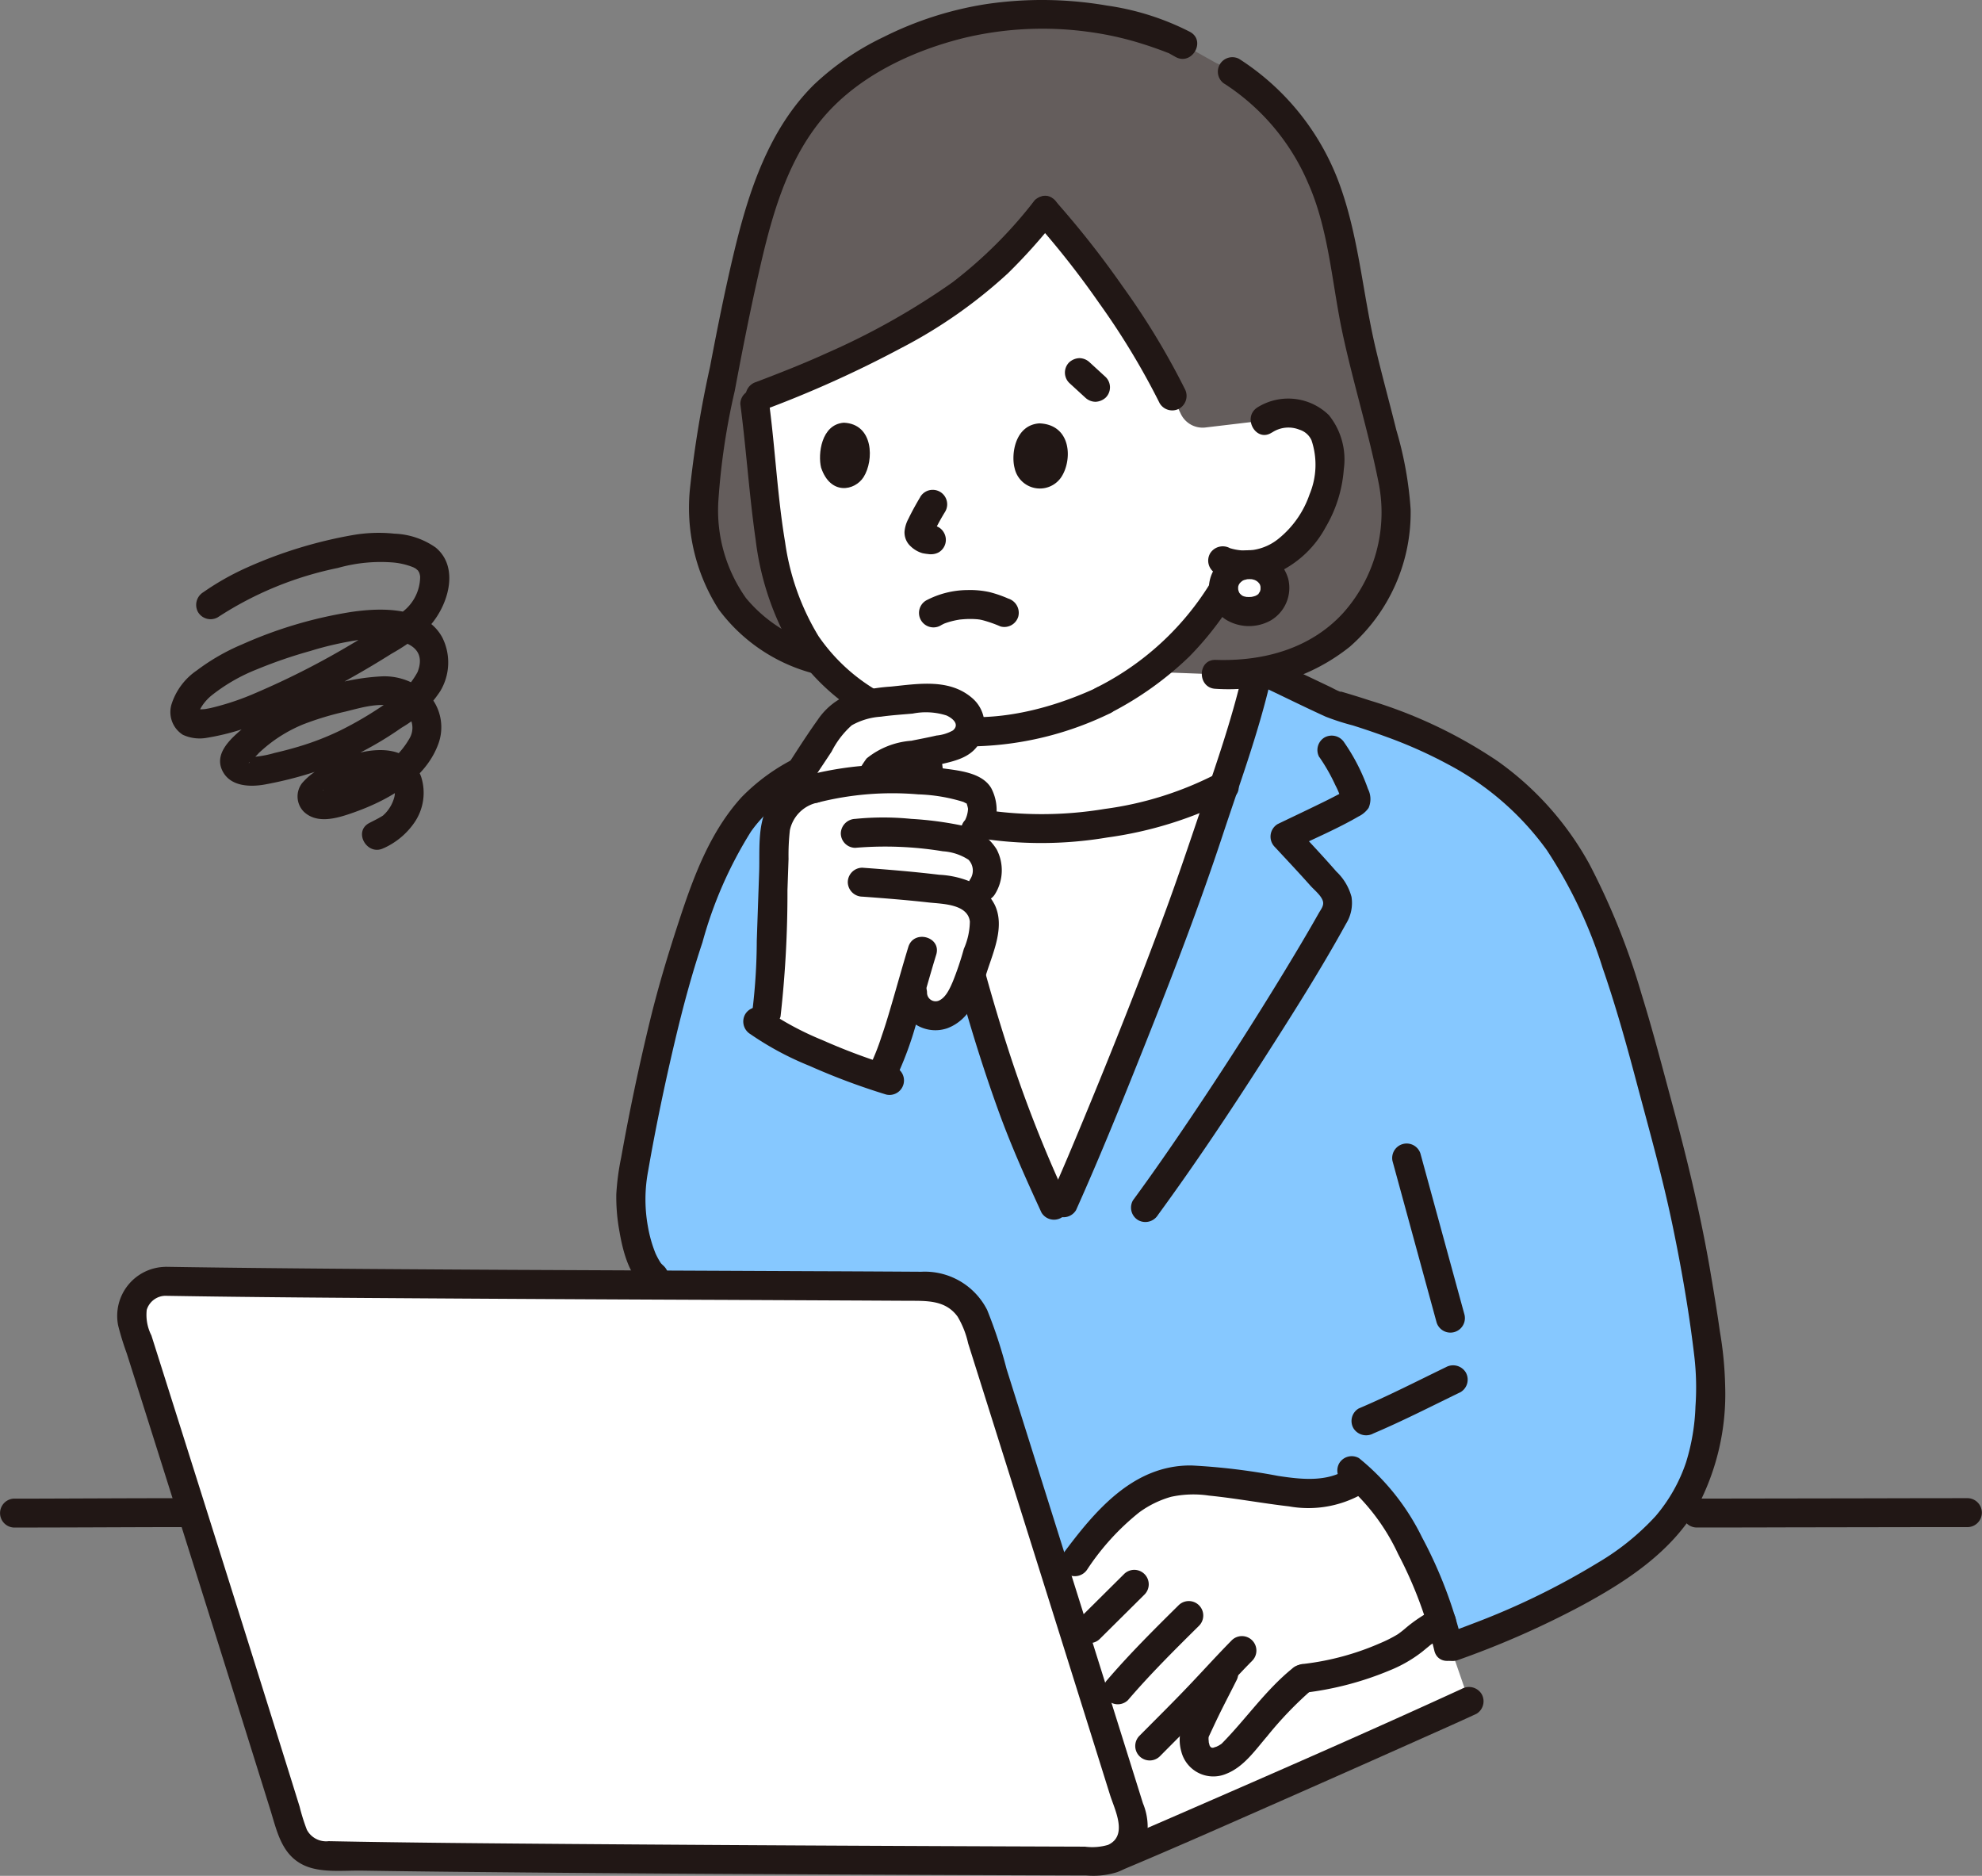
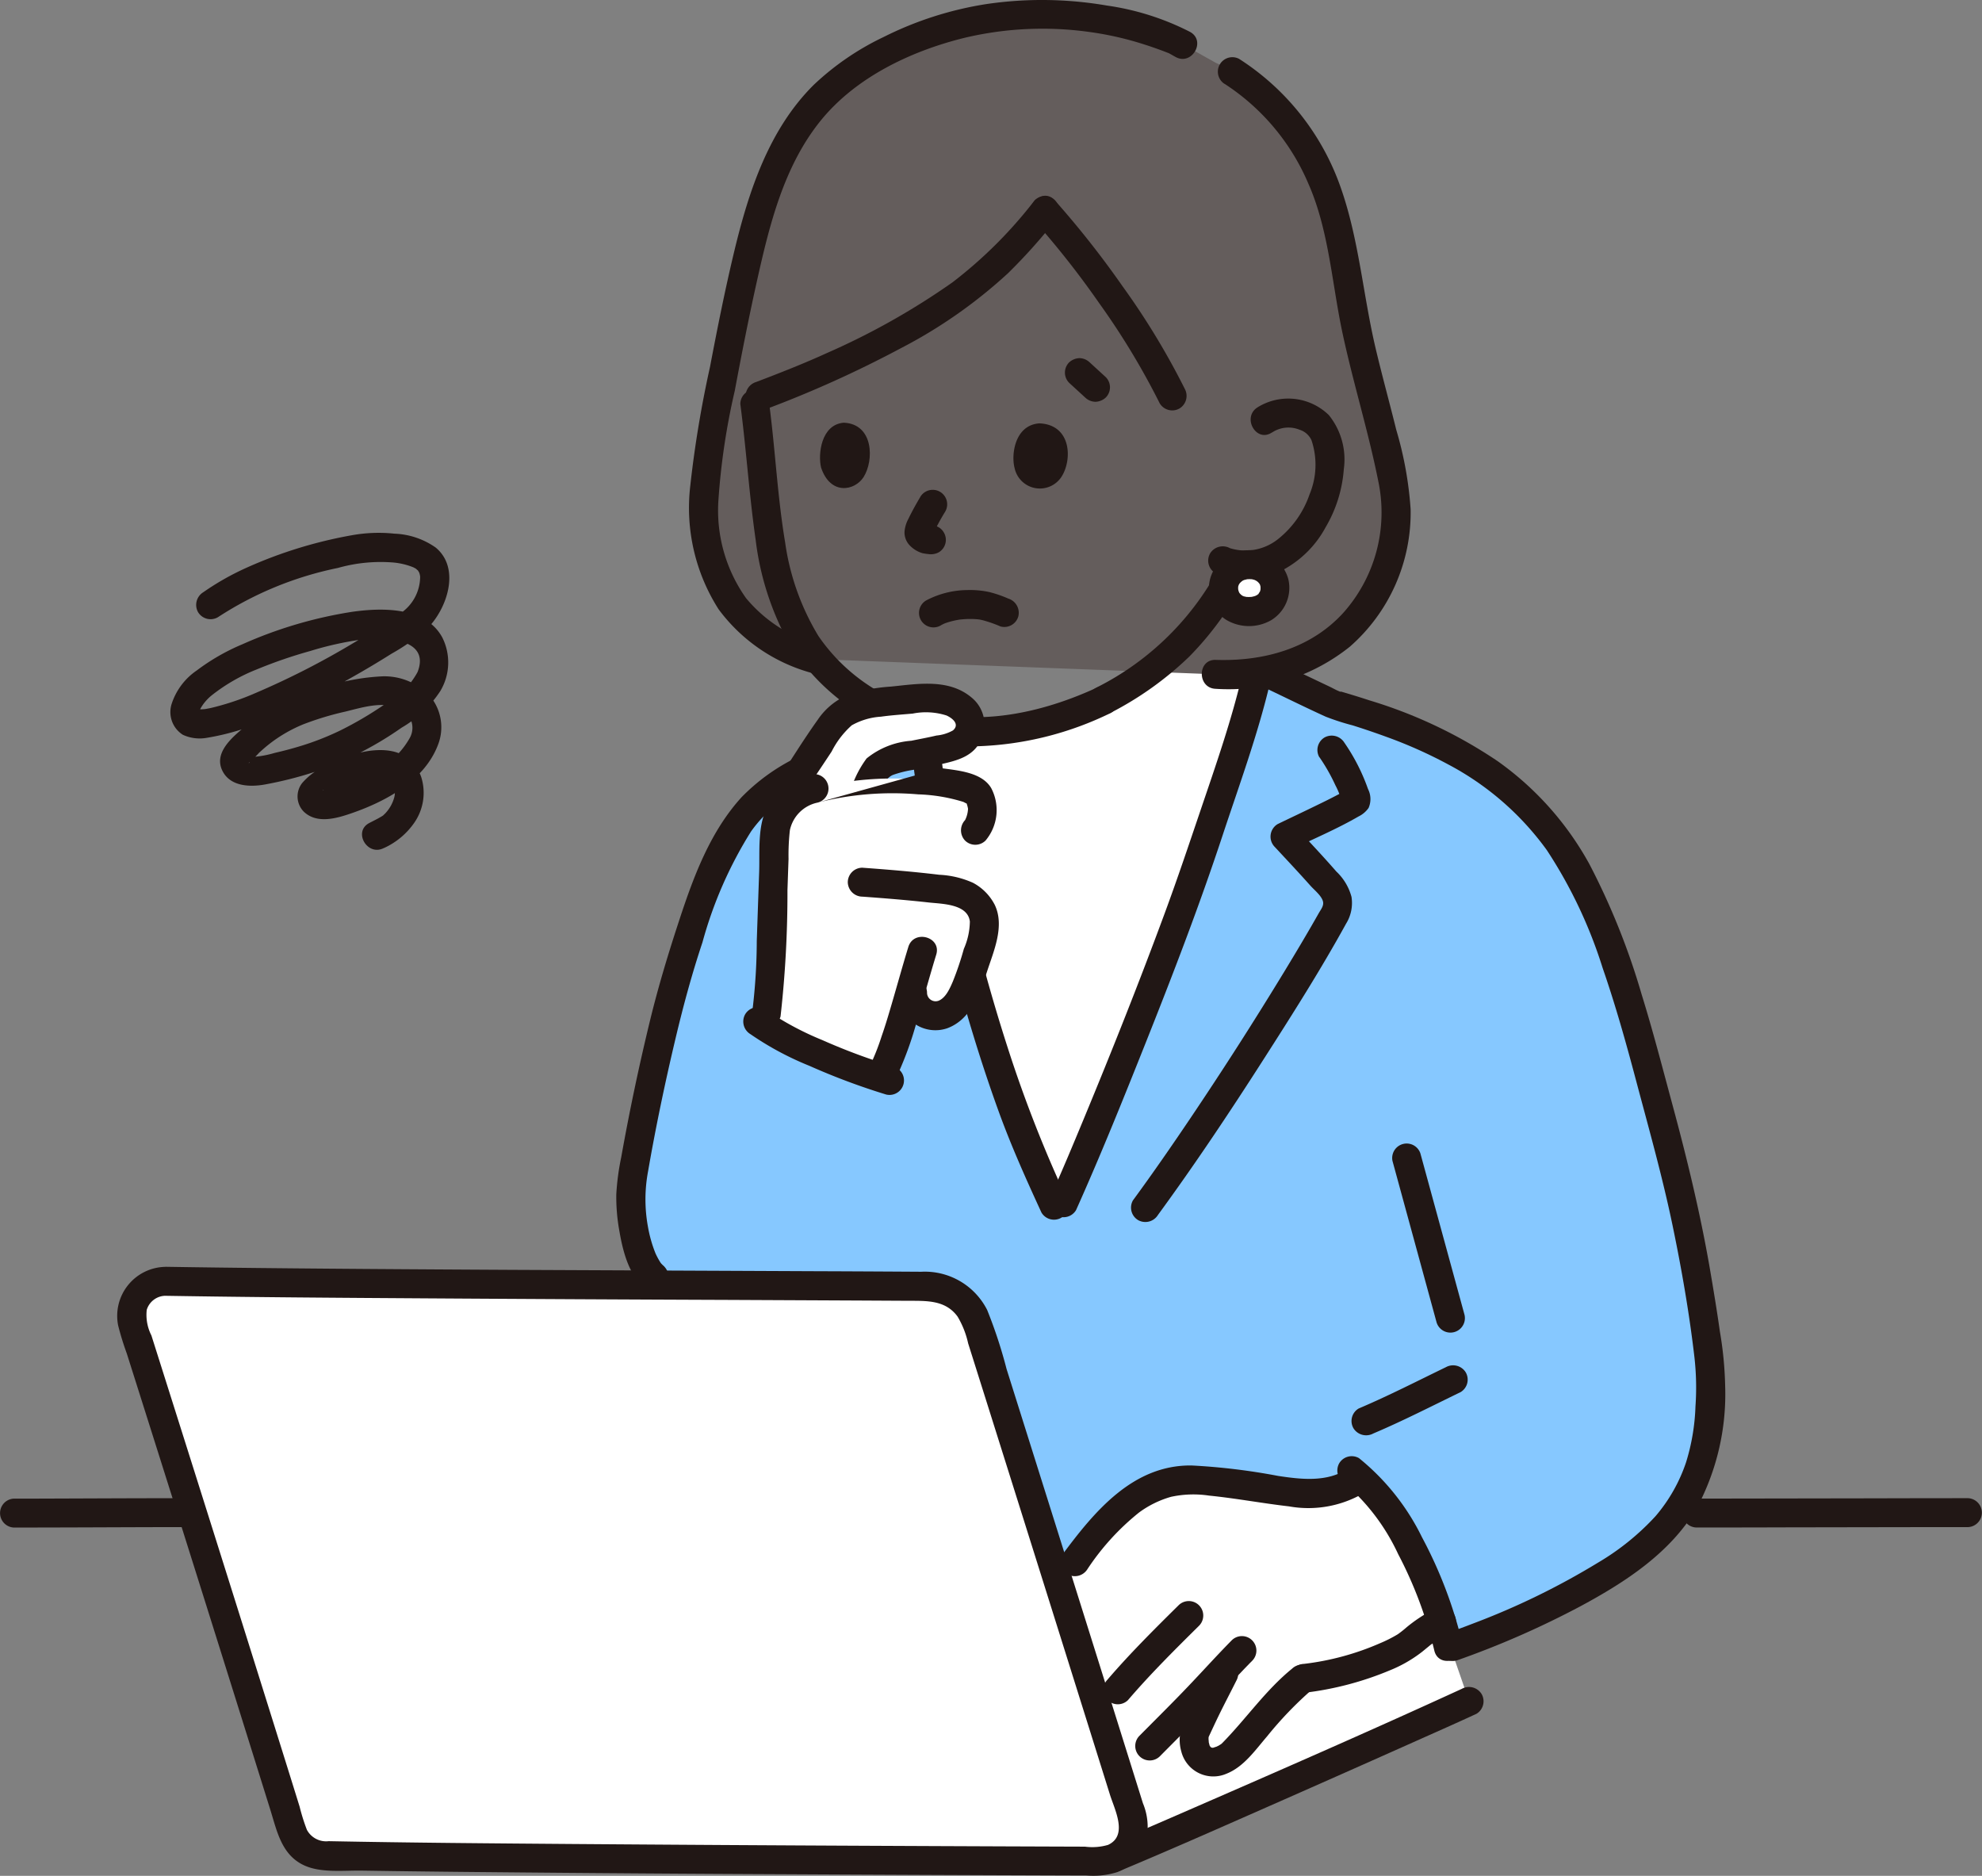
<svg xmlns="http://www.w3.org/2000/svg" width="147.942" height="140" viewBox="0 0 147.942 140">
  <rect x="0" y="0" width="147.942" height="140" fill="#808080" stroke="none" />
  <g id="_17038_color" data-name="17038_color" transform="translate(0)">
    <path id="パス_5942" data-name="パス 5942" d="M170.228,135.41c1.623-4.173,3.19-8.395,4.282-11.729a123.569,123.569,0,0,0,3.765-12.241,16.883,16.883,0,0,1-3.12.159l-4.965-.189a24.837,24.837,0,0,1-3.431,2.16,28.171,28.171,0,0,1-5.782,1.977,21.128,21.128,0,0,1-2.107.293,16.323,16.323,0,0,1-5.56-.4c.04.455.065.738.065.738,1.095,11.3,4.767,22.572,6.308,27.027a84.342,84.342,0,0,0,3.346,8.036l.747-.144C164.983,148.411,167.675,141.97,170.228,135.41Z" transform="translate(-84.384 -61.33)" fill="#fff" />
    <path id="パス_5943" data-name="パス 5943" d="M164.059,161.766a84.714,84.714,0,0,1-3.365-8.076,135.524,135.524,0,0,1-5.544-21.267,25.658,25.658,0,0,0,12.589.844,26.027,26.027,0,0,0,9.032-2.8c-.427,1.252-.852,2.475-1.25,3.693-2.808,8.574-8.757,23.02-10.733,27.418Z" transform="translate(-85.394 -71.817)" fill="#fff" />
    <path id="パス_5944" data-name="パス 5944" d="M280.356,250.85q3.4,0,6.8-.011l10.749-.018q1.363,0,2.726,0a1.081,1.081,0,0,0,0-2.16q-3.515,0-7.031.011l-10.686.017q-1.28,0-2.56,0A1.081,1.081,0,0,0,280.356,250.85Z" transform="translate(-153.734 -136.847)" fill="#211715" />
    <path id="パス_5945" data-name="パス 5945" d="M1.043,250.853c3.637,0,7.274-.021,10.911-.031.619,0,1.237,0,1.856,0a1.081,1.081,0,0,0,0-2.16c-3.7,0-7.4.021-11.1.032-.557,0-1.114,0-1.671,0a1.081,1.081,0,0,0,0,2.16Z" transform="translate(0 -136.847)" fill="#211715" />
    <path id="パス_5946" data-name="パス 5946" d="M44.212,111.988a5.53,5.53,0,0,0,2.269-1.89,3.913,3.913,0,0,0,.511-3.437c-1.125-3.086-5.06-1.946-7.216-.772a4.959,4.959,0,0,0-1.665,1.248,1.624,1.624,0,0,0,.11,2.121c.99.961,2.486.509,3.615.117,2.533-.879,5.378-2.415,6.4-5.052a3.614,3.614,0,0,0-.576-3.671,4.659,4.659,0,0,0-3.553-1.482,16.543,16.543,0,0,0-4.318.795,18.677,18.677,0,0,0-3.153,1.125,13.006,13.006,0,0,0-2.777,1.82c-.945.791-2.41,1.977-1.672,3.362.6,1.135,2.07,1.17,3.17.965a28.331,28.331,0,0,0,3.6-.905A25.807,25.807,0,0,0,45.539,103a8.606,8.606,0,0,0,2.876-2.716,4.151,4.151,0,0,0,.156-4.018c-1.25-2.3-4.5-2.227-6.719-1.912a32.266,32.266,0,0,0-8.2,2.423,15.729,15.729,0,0,0-3.4,1.95,4.828,4.828,0,0,0-1.869,2.465,2.006,2.006,0,0,0,.824,2.34,3,3,0,0,0,1.759.232,18.129,18.129,0,0,0,5.024-1.593,61.577,61.577,0,0,0,5.885-2.953q1.473-.83,2.9-1.731a16.029,16.029,0,0,0,2.636-1.845c1.492-1.442,2.57-4.514.667-6.085a5.724,5.724,0,0,0-3.083-1.035,11.285,11.285,0,0,0-3.167.117,33.365,33.365,0,0,0-7.921,2.45,19.92,19.92,0,0,0-3.18,1.808,1.109,1.109,0,0,0-.387,1.478,1.09,1.09,0,0,0,1.478.387,25.808,25.808,0,0,1,8.966-3.682,11.738,11.738,0,0,1,4.138-.405,5.268,5.268,0,0,1,1.476.353,2.083,2.083,0,0,1,.287.164c-.175-.123.15.156.06.049-.068-.082.1.166.105.19a1.257,1.257,0,0,1,.07.308,3.308,3.308,0,0,1-1.636,2.832c-1.09.745-2.212,1.445-3.35,2.115a59.876,59.876,0,0,1-7.291,3.725,19.519,19.519,0,0,1-3.324,1.116c-.118.026-.236.048-.355.07l-.126.02c-.158.027.265-.02.005,0-.18.013-.352.021-.531.019-.273,0,.016.015.018.01a.778.778,0,0,1-.2-.052c.085.071.218.117.067.018.064.042.176.173.045.013l.278.477c-.007-.02-.131-.344-.056-.116-.01-.029.01-.351-.02-.118a.807.807,0,0,1,.113-.352,3.487,3.487,0,0,1,.874-.982,13.273,13.273,0,0,1,3.316-1.89,34.855,34.855,0,0,1,3.983-1.368,24.223,24.223,0,0,1,3.755-.842c1.562-.2,5.26-.19,4.241,2.42a6.023,6.023,0,0,1-2.569,2.486,27,27,0,0,1-3.188,1.865,20.573,20.573,0,0,1-3.136,1.215c-.585.175-1.17.328-1.765.464a7.819,7.819,0,0,1-1.693.307A1.9,1.9,0,0,1,34,105.13l-.05-.028a.348.348,0,0,1,.187.239c.13.431-.156.327.122.149a5.568,5.568,0,0,0,.637-.614c.242-.221.489-.439.747-.641A10.725,10.725,0,0,1,38.2,102.75a22.419,22.419,0,0,1,3.15-.951c1.229-.3,2.71-.777,3.944-.259a1.553,1.553,0,0,1,.839,2.25A6,6,0,0,1,43.6,106.2a13.007,13.007,0,0,1-2.151,1.023q-.557.2-1.129.36a2.524,2.524,0,0,1-.412.1c.1-.009-.327.036-.225-.021.018-.01.05.09.066.066q-.15.984.135.643.158-.113.32-.22a9.652,9.652,0,0,1,1.007-.58,8.411,8.411,0,0,1,2.127-.7c.487-.093,1.18-.175,1.506.256a1.449,1.449,0,0,1,.147,1.067,2.818,2.818,0,0,1-.682,1.212c-.016.018-.259.237-.072.09a2.374,2.374,0,0,1-.251.163c-.28.167-.576.308-.865.459-1.231.646-.141,2.511,1.09,1.865Z" transform="translate(-15.559 -48.693)" fill="#211715" />
    <path id="パス_5947" data-name="パス 5947" d="M126.655,116.014c1.095,11.3,4.767,22.572,6.308,27.027a84.341,84.341,0,0,0,3.346,8.036l.747-.144c1.976-4.4,7.925-18.844,10.733-27.418a120.981,120.981,0,0,0,3.8-12.407l1.236.588,4.433,2.107c7.063,2.062,12.925,4.666,16.941,10.463,3.645,5.261,5.949,14.644,6.98,18.46,1.063,3.932,2.17,7.916,2.951,12.469.428,2.365,1.225,7.172,1.276,8.951a25.818,25.818,0,0,1-.606,5.9,13.344,13.344,0,0,1-4.64,6.9c-4.026,3.232-10.508,5.927-14.037,7.174H134.173l-27.709-27.665c-1.2-.935-2.046-4.818-1.631-7.313a137.911,137.911,0,0,1,3.973-17.26c.968-2.743,2.077-7.2,4.905-10.393,1.851-2.088,5.609-3.844,9.01-4.982l3.865-1.293c.042.49.069.8.069.8Z" transform="translate(-57.719 -61.223)" fill="#86c8ff" />
    <path id="パス_5948" data-name="パス 5948" d="M105.906,160.941a2.519,2.519,0,0,1-.225-.214c-.08-.085,0,.011.014.027a2.017,2.017,0,0,1-.12-.176,5.532,5.532,0,0,1-.328-.618,9.843,9.843,0,0,1-.566-2,11.3,11.3,0,0,1,.008-4.1c.571-3.3,1.26-6.587,2.033-9.849.581-2.451,1.231-4.87,2.03-7.259a30.816,30.816,0,0,1,3.624-8.273c2.137-3.023,5.92-4.538,9.31-5.681,1.311-.442.748-2.529-.574-2.083a36.278,36.278,0,0,0-5.344,2.244,14.794,14.794,0,0,0-4.1,2.962c-2.315,2.547-3.549,5.836-4.608,9.054-.824,2.5-1.586,5-2.21,7.563q-1.238,5.085-2.16,10.245a18.538,18.538,0,0,0-.369,2.773,14.2,14.2,0,0,0,.231,2.745c.239,1.392.675,3.221,1.82,4.17a1.111,1.111,0,0,0,1.527,0,1.088,1.088,0,0,0,0-1.527Z" transform="translate(-56.319 -66.419)" fill="#211715" />
    <path id="パス_5949" data-name="パス 5949" d="M199.077,270.307l-21.366-.971c1.74,5.544,3.388,10.8,4.525,14.437a2.537,2.537,0,0,1-1.254,3.011l-.255.132.364-.152c5.438-2.269,23.045-10.092,26.384-11.626l-2.055-5.945A14.586,14.586,0,0,1,199.077,270.307Z" transform="translate(-97.817 -148.163)" fill="#fff" />
    <path id="パス_5950" data-name="パス 5950" d="M193.887,260.29c-1.869,1.5-3.281,3.541-5.217,5.558-.278.289-1.417,1.049-2.3.372a1.99,1.99,0,0,1-.45-2.022c1.138-2.487,1.6-3.24,2.449-4.982-1.03,1.086-1.834,2-3.054,3.229l-1.243,1.257-1.562,1.579s-1.1,1.179-2.3,2.459c-1.273-4.067-2.909-9.28-4.56-14.539a41.2,41.2,0,0,1,4.633-5.589,8.244,8.244,0,0,1,4.606-2.166,11.315,11.315,0,0,1,2.137.072q2.028.207,4.042.528c2.44.389,5.175.846,7.127-.806,2.529,2.238,4.825,6.657,6.093,10.779a10.035,10.035,0,0,0-1.311.765c-.282.193-1.19,1-1.491,1.161a20.71,20.71,0,0,1-7.448,2.3" transform="translate(-96.684 -134.991)" fill="#fff" />
    <path id="パス_5951" data-name="パス 5951" d="M225.983,231.706c2.217-.941,4.348-2.036,6.513-3.085a1.086,1.086,0,0,0,.387-1.478,1.108,1.108,0,0,0-1.477-.387c-2.166,1.049-4.3,2.145-6.514,3.085a1.083,1.083,0,0,0-.387,1.478A1.116,1.116,0,0,0,225.983,231.706Z" transform="translate(-123.477 -124.72)" fill="#211715" />
    <path id="パス_5952" data-name="パス 5952" d="M231.1,191.07l3.293,12.055a1.081,1.081,0,0,0,2.083-.574L233.181,190.5A1.081,1.081,0,0,0,231.1,191.07Z" transform="translate(-127.161 -104.425)" fill="#211715" />
    <path id="パス_5953" data-name="パス 5953" d="M197.463,243.524c-1.535.98-3.439.761-5.155.5a47.6,47.6,0,0,0-6.443-.778c-4.387-.061-7.267,3.437-9.651,6.646a1.087,1.087,0,0,0,.387,1.478,1.106,1.106,0,0,0,1.477-.387,18.407,18.407,0,0,1,3.85-4.225,7.451,7.451,0,0,1,2.39-1.173,7.862,7.862,0,0,1,2.829-.092c2,.2,3.98.575,5.979.805a8.181,8.181,0,0,0,5.426-.907C199.723,244.643,198.639,242.773,197.463,243.524Z" transform="translate(-96.909 -133.872)" fill="#211715" />
-     <path id="パス_5954" data-name="パス 5954" d="M182.125,260.953l-3.3,3.275a1.08,1.08,0,1,0,1.527,1.527l3.3-3.275a1.08,1.08,0,1,0-1.527-1.527Z" transform="translate(-98.24 -143.457)" fill="#211715" />
    <path id="パス_5955" data-name="パス 5955" d="M184.973,273.178c1.665-1.946,3.491-3.757,5.31-5.557a1.08,1.08,0,0,0-1.527-1.528c-1.822,1.8-3.645,3.611-5.313,5.557a1.081,1.081,0,0,0,1.53,1.527Z" transform="translate(-100.785 -146.284)" fill="#211715" />
    <path id="パス_5956" data-name="パス 5956" d="M190.336,280.556c1.227-1.24,2.469-2.467,3.673-3.73,1.063-1.115,2.094-2.261,3.177-3.358a1.08,1.08,0,1,0-1.527-1.527c-1.083,1.1-2.115,2.243-3.177,3.358-1.2,1.263-2.446,2.49-3.673,3.73a1.08,1.08,0,1,0,1.527,1.527Z" transform="translate(-103.738 -149.5)" fill="#211715" />
    <path id="パス_5957" data-name="パス 5957" d="M215.187,273.177a23.607,23.607,0,0,0,6.411-1.683,9.961,9.961,0,0,0,2.4-1.383c.148-.12.295-.242.442-.362.072-.059.144-.119.217-.177.139-.111-.121.086-.017.014a11.462,11.462,0,0,1,1.346-.788,1.08,1.08,0,1,0-1.09-1.865,11.212,11.212,0,0,0-2.079,1.367,7.687,7.687,0,0,1-.643.508,9.97,9.97,0,0,1-1.319.667,19.983,19.983,0,0,1-5.671,1.542,1.115,1.115,0,0,0-1.08,1.08,1.086,1.086,0,0,0,1.08,1.08Z" transform="translate(-117.839 -146.838)" fill="#211715" />
    <path id="パス_5958" data-name="パス 5958" d="M222.526,243.755a15.584,15.584,0,0,1,4.015,5.3,30.831,30.831,0,0,1,2.7,7.2c.322,1.35,2.406.779,2.083-.575a33.1,33.1,0,0,0-3-7.876,17.452,17.452,0,0,0-4.706-5.911,1.087,1.087,0,0,0-1.478.387,1.106,1.106,0,0,0,.388,1.478Z" transform="translate(-122.179 -133.067)" fill="#211715" />
    <path id="パス_5959" data-name="パス 5959" d="M198.214,275.9c-.441.882-.9,1.755-1.333,2.64a18.371,18.371,0,0,0-.914,1.972,3.132,3.132,0,0,0-.015,1.755,2.466,2.466,0,0,0,3.375,1.669c1.3-.516,2.153-1.768,3.036-2.794a27.5,27.5,0,0,1,3.387-3.518,1.088,1.088,0,0,0,0-1.527,1.105,1.105,0,0,0-1.528,0c-1.991,1.62-3.442,3.76-5.234,5.576-.028.028-.182.147-.061.059s-.141.083-.171.1c-.05.028-.257.121-.1.06-.063.025-.32.1-.262.088a.262.262,0,0,1-.274-.049c.1.061-.06-.1.036.043a1.561,1.561,0,0,1-.1-.167c.05.1.02.069,0-.018s-.052-.192-.069-.292c.035.205.007-.077,0-.146,0-.045.009-.09,0-.135,0,.024-.054.18-.011.08.014-.033.014-.076.026-.111.054-.158-.049.1.034-.08.239-.509.474-1.019.72-1.524.424-.869.875-1.725,1.308-2.59a1.107,1.107,0,0,0-.387-1.478,1.091,1.091,0,0,0-1.477.387Z" transform="translate(-107.779 -151.558)" fill="#211715" />
    <path id="パス_5960" data-name="パス 5960" d="M184.2,293.761c3.524-1.471,7.017-3.015,10.512-4.554q6.053-2.663,12.091-5.361c1.35-.6,2.7-1.2,4.039-1.819a1.089,1.089,0,0,0,.387-1.478,1.106,1.106,0,0,0-1.478-.387c-7.043,3.234-14.152,6.333-21.258,9.426q-1.428.621-2.858,1.237l-1.2.512c-.09.038-.611.258-.342.145l-.471.2a1.116,1.116,0,0,0-.754,1.329,1.086,1.086,0,0,0,1.329.754Z" transform="translate(-100.638 -154.118)" fill="#211715" />
    <path id="パス_5961" data-name="パス 5961" d="M24.4,212.754c13.856.23,45.487.3,56.781.378a3.956,3.956,0,0,1,3.748,2.763c2.687,8.5,8.731,27.741,11.575,36.839a2.535,2.535,0,0,1-2.43,3.293c-12.241-.045-45.212-.162-57.89-.419a2.53,2.53,0,0,1-2.369-1.784c-2.5-8.084-8.92-28.456-11.877-37.763a2.538,2.538,0,0,1,2.462-3.306Z" transform="translate(-11.997 -117.123)" fill="#fff" />
    <path id="パス_5962" data-name="パス 5962" d="M23.09,212.512c6.472.107,12.944.149,19.417.19q11.341.073,22.682.116l9.541.045,3.726.02c1.381.008,2.8-.076,3.713,1.18a6.751,6.751,0,0,1,.789,2l.636,2.016q.759,2.406,1.516,4.812,1.761,5.592,3.517,11.184,1.731,5.511,3.459,11.022l1.456,4.648c.349,1.116,1.374,3.053-.146,3.748a4.213,4.213,0,0,1-1.723.13l-1.789-.006-4.127-.015q-4.934-.019-9.868-.042-11.224-.051-22.449-.135c-6.071-.047-12.143-.093-18.214-.211a1.625,1.625,0,0,1-1.628-.851,14.461,14.461,0,0,1-.54-1.72q-.65-2.094-1.305-4.185Q30.118,241.228,28.474,236q-3.229-10.269-6.481-20.531a3.378,3.378,0,0,1-.348-1.909,1.48,1.48,0,0,1,1.445-1.05,1.081,1.081,0,0,0,0-2.16,3.661,3.661,0,0,0-3.58,4.373,21.193,21.193,0,0,0,.641,2.079l.707,2.231q1.69,5.335,3.371,10.672,3.333,10.573,6.637,21.155c.5,1.6.833,3.359,2.5,4.146,1.263.595,2.943.386,4.316.405q4.621.072,9.243.112,11.416.111,22.833.16,10.112.053,20.223.087l1.823.006a5.95,5.95,0,0,0,2.286-.253,3.665,3.665,0,0,0,2.151-2.34,4.6,4.6,0,0,0-.238-2.8q-1.56-4.988-3.125-9.974-3.52-11.221-7.054-22.438a35.38,35.38,0,0,0-1.446-4.4,5.215,5.215,0,0,0-4.92-2.855q-4.036-.026-8.071-.041-11.206-.05-22.412-.1c-7.287-.04-14.574-.082-21.861-.171q-2.014-.025-4.029-.057A1.082,1.082,0,0,0,23.09,212.512Z" transform="translate(-10.692 -115.801)" fill="#211715" />
    <path id="パス_5963" data-name="パス 5963" d="M151.053,120.689a106.893,106.893,0,0,0,3.143,16.818c1.006,3.807,2.145,7.6,3.488,11.3.93,2.565,2.048,5.057,3.189,7.533a1.089,1.089,0,0,0,1.478.387,1.105,1.105,0,0,0,.387-1.478,97.433,97.433,0,0,1-4.365-11.151,135.22,135.22,0,0,1-3.674-13.854,91.682,91.682,0,0,1-1.485-9.553,1.11,1.11,0,0,0-1.08-1.08,1.088,1.088,0,0,0-1.08,1.08Z" transform="translate(-83.135 -65.842)" fill="#211715" />
    <path id="パス_5964" data-name="パス 5964" d="M223.884,184.575a66.893,66.893,0,0,0,9.31-4.079c3.341-1.8,6.711-3.99,8.664-7.341a18.031,18.031,0,0,0,2.1-9.1,27.189,27.189,0,0,0-.39-4.027c-.23-1.628-.5-3.251-.779-4.871-.708-4.05-1.672-8.028-2.745-12-.752-2.78-1.469-5.569-2.324-8.32a53.04,53.04,0,0,0-3.881-9.684,22.969,22.969,0,0,0-6.857-7.706,35.265,35.265,0,0,0-9.586-4.545q-.63-.207-1.264-.4l-.6-.18-.345-.1c.1.03.109.064.058.045-.281-.1-.554-.263-.823-.391l-2.925-1.392-.655-.311a1.11,1.11,0,0,0-1.478.387,1.089,1.089,0,0,0,.387,1.477c1.461.694,2.914,1.414,4.386,2.084a17.591,17.591,0,0,0,2.017.651q1.286.405,2.553.869a34.178,34.178,0,0,1,4.6,2.057,21.408,21.408,0,0,1,7.336,6.379,35.121,35.121,0,0,1,4.17,8.8c.963,2.779,1.755,5.611,2.509,8.452.955,3.591,1.965,7.168,2.72,10.809.668,3.222,1.239,6.5,1.62,9.766a20.135,20.135,0,0,1,.08,3.7,15.792,15.792,0,0,1-.7,4.163,12.1,12.1,0,0,1-2.277,4.021,18.71,18.71,0,0,1-4.275,3.459,55.375,55.375,0,0,1-9.342,4.555q-.909.352-1.829.679a1.107,1.107,0,0,0-.754,1.329,1.09,1.09,0,0,0,1.329.754Z" transform="translate(-115.188 -60.635)" fill="#211715" />
-     <path id="パス_5965" data-name="パス 5965" d="M160.051,132.942a29.66,29.66,0,0,0,10.255.068,29.02,29.02,0,0,0,9.271-2.9c1.232-.645.141-2.51-1.09-1.865a25.473,25.473,0,0,1-8.382,2.635,28.6,28.6,0,0,1-9.477-.016,1.108,1.108,0,0,0-1.329.754,1.09,1.09,0,0,0,.754,1.329Z" transform="translate(-87.658 -70.505)" fill="#211715" />
    <path id="パス_5966" data-name="パス 5966" d="M188.619,110.833c-.814,3.494-2,6.873-3.15,10.265-.862,2.542-1.715,5.083-2.644,7.6-1.919,5.2-3.97,10.355-6.093,15.475-.795,1.917-1.539,3.7-2.407,5.638a1.114,1.114,0,0,0,.387,1.478,1.088,1.088,0,0,0,1.478-.387c1.832-4.084,3.507-8.244,5.163-12.4,2.046-5.135,4.035-10.3,5.769-15.548,1.265-3.829,2.663-7.611,3.58-11.546.315-1.35-1.767-1.93-2.083-.574Z" transform="translate(-95.87 -60.588)" fill="#211715" />
    <path id="パス_5967" data-name="パス 5967" d="M201.832,123.726a13.74,13.74,0,0,1,1.194,2.1,5.3,5.3,0,0,1,.514,1.406v-.574q.446-.613.228-.414.257-.193.115-.095a1,1,0,0,0-.154.095c-.172.1-.35.2-.527.289-.483.255-.974.5-1.465.736-1,.491-2.017.967-3.023,1.454a1.091,1.091,0,0,0-.218,1.7c.891.959,1.789,1.912,2.659,2.89.286.322.828.746.941,1.173.085.32-.142.592-.3.864-.825,1.461-1.684,2.9-2.556,4.336q-3.4,5.59-7.057,11.017c-1.387,2.058-2.8,4.1-4.267,6.1a1.088,1.088,0,0,0,.387,1.478,1.105,1.105,0,0,0,1.478-.387c2.768-3.785,5.373-7.691,7.9-11.639,2.122-3.314,4.246-6.653,6.142-10.1a2.925,2.925,0,0,0,.405-2,4.027,4.027,0,0,0-1.129-1.89c-1-1.147-2.045-2.254-3.08-3.368l-.219,1.7c1.652-.8,3.365-1.522,4.954-2.444a1.942,1.942,0,0,0,.749-.636,1.649,1.649,0,0,0-.043-1.412,14.542,14.542,0,0,0-1.766-3.461,1.11,1.11,0,0,0-1.478-.387,1.09,1.09,0,0,0-.388,1.478Z" transform="translate(-103.348 -67.218)" fill="#211715" />
    <path id="パス_5968" data-name="パス 5968" d="M125.234,50.5a11.057,11.057,0,0,1-6.831-5.053c-1.815-3.192-1.765-6.822-1.134-10.441.739-4.2,1.678-9.255,2.621-13.418,1.455-6.361,2.745-9.738,5.891-13.129a24.152,24.152,0,0,1,15.9-6.076A26.019,26.019,0,0,1,152.1,4.323l.537.3L155.1,6c3.873,1.736,6.407,5.54,7.633,8.007,1.636,3.3,2.073,8.2,2.909,12.014.994,4.532,2.025,7.632,2.745,11.451a12.191,12.191,0,0,1-1.556,8.388c-2.256,3.78-6.215,5.981-11.719,5.774Z" transform="translate(-64.342 -1.308)" fill="#645d5c" />
-     <path id="パス_5969" data-name="パス 5969" d="M151.286,71.509a28.172,28.172,0,0,1-5.782,1.977,21.127,21.127,0,0,1-2.107.293,15.468,15.468,0,0,1-11.81-3.671c-3.375-2.757-4.844-7.106-5.376-11.916-.322-2.914-.6-6.1-1.035-9.261a74.834,74.834,0,0,0,10.226-4.56,32.1,32.1,0,0,0,11.484-9.44,68.576,68.576,0,0,1,9.521,13.835l.645,1.342a1.8,1.8,0,0,0,1.834,1.008l4.432-.526a3.056,3.056,0,0,1,2.205-.487,2.757,2.757,0,0,1,2.291,1.577,7.456,7.456,0,0,1-.405,5.487,8,8,0,0,1-3.019,3.559,5.825,5.825,0,0,1-3.146.65l-.233.485c-.345.722-1.163,1.986-1.163,1.986a25.573,25.573,0,0,1-2.842,3.559,24.676,24.676,0,0,1-5.72,4.1" transform="translate(-68.909 -19.211)" fill="#fff" />
-     <path id="パス_5970" data-name="パス 5970" d="M211.356,18.648a18.071,18.071,0,0,1,5.421,9.49,18.917,18.917,0,0,1,.6,5.8c-.114,2.1-.212,7.029-1.735,9.682" transform="translate(-116.32 -10.256)" fill="none" />
    <path id="パス_5971" data-name="パス 5971" d="M159.938,7.915a21.022,21.022,0,0,0-14.02-3.9c-7.18.45-12.922,3.3-16.735,7.915a22.1,22.1,0,0,0-4.33,9.927,35.184,35.184,0,0,0,.4,12.065" transform="translate(-68.539 -2.169)" fill="none" />
    <path id="パス_5972" data-name="パス 5972" d="M168.319,73.61c-.266-.982,0-3.211,1.852-3.338,2.432.1,2.47,2.8,1.608,4.047A1.928,1.928,0,0,1,168.319,73.61Z" transform="translate(-92.586 -38.675)" fill="#211715" />
    <path id="パス_5973" data-name="パス 5973" d="M136.2,73.512c-.243-.985,0-3.221,1.7-3.349,2.228.1,2.261,2.813,1.472,4.059C138.72,75.244,136.9,75.611,136.2,73.512Z" transform="translate(-74.912 -38.615)" fill="#211715" />
    <path id="パス_5974" data-name="パス 5974" d="M151.322,81.849c-.315.53-.617,1.07-.884,1.626a2.426,2.426,0,0,0-.29.958,1.4,1.4,0,0,0,.473,1.107,2.115,2.115,0,0,0,.871.5,4.959,4.959,0,0,0,.637.085l-.287-.039.024,0a1.187,1.187,0,0,0,.832-.109,1.08,1.08,0,0,0,.387-1.478,1.041,1.041,0,0,0-.645-.5c-.18-.027-.363-.042-.545-.066l.287.039a1.049,1.049,0,0,1-.24-.064l.258.109a1.115,1.115,0,0,1-.2-.118l.218.169a1.2,1.2,0,0,1-.167-.155l.169.219a.287.287,0,0,1-.035-.059l.109.258a.5.5,0,0,1-.025-.1l.039.287a.7.7,0,0,1,0-.106l-.039.287a1.112,1.112,0,0,1,.076-.257l-.109.258a16.713,16.713,0,0,1,.949-1.764,1.08,1.08,0,1,0-1.865-1.09Z" transform="translate(-82.632 -44.753)" fill="#211715" />
    <path id="パス_5975" data-name="パス 5975" d="M205.337,68.706a2.205,2.205,0,0,1,2.052-.216,1.454,1.454,0,0,1,.9.789,5.742,5.742,0,0,1-.143,4.033,7.279,7.279,0,0,1-2.3,3.3,3.9,3.9,0,0,1-3.645.72,1.112,1.112,0,0,0-1.478.387,1.089,1.089,0,0,0,.387,1.478,5.974,5.974,0,0,0,4.893-.16,7.8,7.8,0,0,0,3.336-3.258,9.971,9.971,0,0,0,1.363-4.354,5.27,5.27,0,0,0-1.117-4.023,4.34,4.34,0,0,0-5.345-.566c-1.152.765-.071,2.639,1.09,1.865Z" transform="translate(-110.395 -36.421)" fill="#211715" />
    <path id="パス_5976" data-name="パス 5976" d="M154.851,100.874a6.026,6.026,0,0,0,4.268.19c.369-.143.774-.39,1.184-.582" transform="translate(-85.222 -55.3)" fill="none" />
    <path id="パス_5977" data-name="パス 5977" d="M182.407,104.036a24.658,24.658,0,0,0,5.851-4.183,23.51,23.51,0,0,0,2.559-3.087,19.689,19.689,0,0,0,1.7-2.765,1.108,1.108,0,0,0-.387-1.478,1.09,1.09,0,0,0-1.478.387,21.031,21.031,0,0,1-9.338,9.26c-1.233.644-.142,2.509,1.09,1.865Z" transform="translate(-99.493 -50.843)" fill="#211715" />
    <path id="パス_5978" data-name="パス 5978" d="M122.914,65.742c.446,3.384.664,6.8,1.15,10.176a21.192,21.192,0,0,0,2.516,7.747,16.332,16.332,0,0,0,14.093,7.62,24.378,24.378,0,0,0,9.914-2.493,1.09,1.09,0,0,0,.387-1.478,1.106,1.106,0,0,0-1.478-.387c-4.712,2.166-10.284,3.207-15.135.851a13.718,13.718,0,0,1-5.616-4.717,18.41,18.41,0,0,1-2.487-7c-.572-3.408-.733-6.89-1.184-10.316a1.116,1.116,0,0,0-1.08-1.08,1.085,1.085,0,0,0-1.08,1.08Z" transform="translate(-67.655 -35.592)" fill="#211715" />
    <path id="パス_5979" data-name="パス 5979" d="M145.357,32.853a33.24,33.24,0,0,1-6.137,6.121,53.856,53.856,0,0,1-9.351,5.265c-1.737.793-3.514,1.49-5.3,2.169a1.111,1.111,0,0,0-.754,1.329,1.089,1.089,0,0,0,1.329.755,83.737,83.737,0,0,0,10.216-4.6,36.592,36.592,0,0,0,8.021-5.612,41.983,41.983,0,0,0,3.5-3.9,1.113,1.113,0,0,0,0-1.527,1.089,1.089,0,0,0-1.527,0Z" transform="translate(-68.131 -17.897)" fill="#211715" />
    <path id="パス_5980" data-name="パス 5980" d="M171.364,34.34a65.28,65.28,0,0,1,4.826,6.13,55.16,55.16,0,0,1,4.526,7.486,1.091,1.091,0,0,0,1.478.387,1.1,1.1,0,0,0,.387-1.478,55.606,55.606,0,0,0-4.635-7.639,69.81,69.81,0,0,0-5.057-6.415c-.932-1.035-2.455.5-1.527,1.527Z" transform="translate(-94.153 -17.857)" fill="#211715" />
    <path id="パス_5981" data-name="パス 5981" d="M124.206,48.151a10.723,10.723,0,0,1-5.5-3.506,11.316,11.316,0,0,1-2.07-7.21,51.386,51.386,0,0,1,1.227-8.267c.515-2.753,1.054-5.5,1.665-8.236.935-4.179,2.006-8.551,4.761-11.943,2.629-3.238,6.778-5.206,10.794-6.181a25.241,25.241,0,0,1,9.2-.427,23.844,23.844,0,0,1,3.825.838c.6.184,1.2.39,1.791.613l.293.113c.4.149-.1-.066.137.064.145.079.288.162.433.242,1.215.679,2.306-1.187,1.09-1.865A19.661,19.661,0,0,0,145.632.415a28.481,28.481,0,0,0-8.993-.108,25.968,25.968,0,0,0-7.667,2.458,20.162,20.162,0,0,0-5.229,3.585c-3.313,3.3-4.815,7.857-5.889,12.286-.7,2.9-1.283,5.828-1.841,8.757a82.585,82.585,0,0,0-1.471,8.869,14.066,14.066,0,0,0,2.121,9.223,12.865,12.865,0,0,0,6.97,4.75c1.331.411,1.9-1.673.574-2.083Z" transform="translate(-63.018 -0.002)" fill="#211715" />
    <path id="パス_5982" data-name="パス 5982" d="M201.221,11.423a16.611,16.611,0,0,1,6.247,7.431c1.508,3.4,1.755,7.291,2.5,10.9.8,3.832,1.986,7.571,2.745,11.412a11.259,11.259,0,0,1-2.648,9.761c-2.45,2.671-5.963,3.607-9.5,3.49-1.391-.045-1.389,2.115,0,2.16a14.512,14.512,0,0,0,10-3.137,13.3,13.3,0,0,0,4.545-10.261,27.168,27.168,0,0,0-1.072-5.932c-.5-2.022-1.056-4.033-1.536-6.062-.938-3.966-1.245-8.134-2.6-11.991a18.719,18.719,0,0,0-7.593-9.631,1.081,1.081,0,0,0-1.09,1.865Z" transform="translate(-109.817 -5.168)" fill="#211715" />
    <path id="パス_5983" data-name="パス 5983" d="M204.917,93.719a1.8,1.8,0,0,0-1.819,1.838,1.77,1.77,0,0,0,2.015,1.654,1.751,1.751,0,0,0,1.818-1.87,1.8,1.8,0,0,0-2.014-1.622Z" transform="translate(-111.773 -51.571)" fill="#fff" />
    <path id="パス_5984" data-name="パス 5984" d="M203.586,91.326a3.216,3.216,0,0,0-1.792.63,2.766,2.766,0,0,0,.188,4.569,3.33,3.33,0,0,0,3.351.016,2.823,2.823,0,0,0,1.272-3.063,2.931,2.931,0,0,0-3.019-2.153,1.08,1.08,0,0,0,0,2.16,2.584,2.584,0,0,1,.45.018l-.287-.039a2.274,2.274,0,0,1,.285.061c.041.012.081.027.122.04.185.056-.239-.123-.072-.031.072.04.144.077.213.122.1.064.117.142-.064-.054.027.029.06.052.09.079.045.042.214.246.09.084s-.028-.034,0,0,.049.08.071.121.083.182.005,0-.019-.042,0,0a1.815,1.815,0,0,1,.064.277l-.038-.287a2.061,2.061,0,0,1,0,.537l.039-.287a1.832,1.832,0,0,1-.062.273c-.014.045-.072.185.008,0s.02-.048,0-.005a1.632,1.632,0,0,0-.141.228c-.009-.027.2-.225.069-.1-.032.031-.062.065-.095.1s-.059.049-.085.075c.213-.209.157-.117.069-.06s-.152.084-.229.126c-.111.059.262-.095.1-.045-.048.015-.1.033-.144.045a2.612,2.612,0,0,1-.311.065l.287-.039a2.707,2.707,0,0,1-.653.009l.287.039a2.26,2.26,0,0,1-.3-.058c-.04-.011-.078-.024-.117-.036-.194-.058.1.049.1.048-.03.017-.217-.114-.249-.135s-.16-.117,0,0,.02.013-.014-.019-.055-.053-.081-.081c-.072-.077-.1-.176.052.077-.045-.072-.09-.142-.135-.216-.1-.174.047.108.04.108a.975.975,0,0,1-.048-.135,1.991,1.991,0,0,1-.063-.29l.038.287a1.911,1.911,0,0,1,0-.486l-.039.287a1.818,1.818,0,0,1,.058-.251c.012-.037.028-.073.039-.11-.081.286-.081.184-.031.09.022-.041.045-.082.071-.122s.117-.161,0-.006-.025.034.006,0,.066-.07.1-.1.061-.053.09-.08c.09-.084-.225.153-.081.066.055-.033.2-.158.264-.149-.032,0-.27.105-.09.04.042-.015.084-.029.127-.041a2.413,2.413,0,0,1,.324-.067l-.287.039c.058-.007.115-.012.173-.016a1.08,1.08,0,1,0,0-2.16Z" transform="translate(-110.443 -50.258)" fill="#211715" />
    <path id="パス_5985" data-name="パス 5985" d="M154.18,100.574c.077-.045.156-.082.234-.123.2-.108-.165.06-.035.011l.135-.051a5.374,5.374,0,0,1,.613-.18c.1-.024.2-.045.307-.064l.157-.027c.26-.045-.163.014-.009,0,.225-.02.453-.042.681-.045a6.237,6.237,0,0,1,.63.02c.039,0,.26.036.084.005l.041.007c.1.016.19.034.284.057a9.387,9.387,0,0,1,1.34.469,1.084,1.084,0,0,0,1.329-.754,1.113,1.113,0,0,0-.755-1.329,8.851,8.851,0,0,0-1.41-.485,6.782,6.782,0,0,0-1.623-.149,6.705,6.705,0,0,0-3.091.774,1.08,1.08,0,1,0,1.09,1.865Z" transform="translate(-83.96 -53.898)" fill="#211715" />
    <path id="パス_5986" data-name="パス 5986" d="M177.1,61.29l1.2,1.1a1.133,1.133,0,0,0,.765.315,1.2,1.2,0,0,0,.765-.315,1.08,1.08,0,0,0,0-1.528l-1.2-1.1a1.133,1.133,0,0,0-.765-.315,1.2,1.2,0,0,0-.765.315,1.08,1.08,0,0,0,0,1.527Z" transform="translate(-97.295 -32.718)" fill="#211715" />
    <path id="パス_5987" data-name="パス 5987" d="M130.542,122.961c.45-.665,1.626-2.531,2.108-3.168.872-1.156,1.246-2.371,2.6-3.051,1.135-.571,3.594-.7,4.828-.814a4.976,4.976,0,0,1,3.123.39,2.018,2.018,0,0,1,1.005,1.089,1.693,1.693,0,0,1-1.125,2.009c-1.266.387-2.495.559-3.786.852a3.949,3.949,0,0,0-1.927.778,7.632,7.632,0,0,0-1.152,2.571" transform="translate(-71.847 -63.765)" fill="#fff" />
    <path id="パス_5988" data-name="パス 5988" d="M130.107,122.2c.82-1.215,1.644-2.432,2.449-3.656a6.607,6.607,0,0,1,1.5-1.956,5.07,5.07,0,0,1,2.177-.644c.787-.111,1.582-.161,2.373-.231a5.024,5.024,0,0,1,2.53.143c.509.236.974.683.474,1.113a3.091,3.091,0,0,1-1.224.38c-.625.147-1.256.263-1.885.391a5.981,5.981,0,0,0-3.335,1.32,7.851,7.851,0,0,0-1.35,2.965c-.439,1.322,1.646,1.89,2.083.574.26-.781.45-1.98,1.236-2.311a8.471,8.471,0,0,1,1.517-.377c.7-.149,1.4-.273,2.1-.43,1.185-.267,2.388-.578,2.939-1.777a2.615,2.615,0,0,0-.637-3.144c-1.7-1.477-4.013-1.072-6.067-.863a13.456,13.456,0,0,0-2.933.514,5.077,5.077,0,0,0-2.535,1.963c-1.146,1.6-2.169,3.3-3.273,4.936-.78,1.155,1.09,2.238,1.865,1.09Z" transform="translate(-70.48 -62.455)" fill="#211715" />
    <path id="パス_5989" data-name="パス 5989" d="M130.491,129.981a23.457,23.457,0,0,1,10.82-.218,2.931,2.931,0,0,1,1.41.619,2.389,2.389,0,0,1,.334.945,2.69,2.69,0,0,1-.52,1.769l-.759.844a2.439,2.439,0,0,1,1.43,1.136,2.354,2.354,0,0,1-.132,2.246l-.757.969a3.06,3.06,0,0,1,.612.681,2.639,2.639,0,0,1,.149,2.085c-.311,1.049-.531,1.8-.88,2.829a9.334,9.334,0,0,1-.849,1.9,2.439,2.439,0,0,1-1.551,1.154,1.74,1.74,0,0,1-1.941-1.735l-.175-.031c-.36,1.251-.731,2.51-1,3.305-.222.65-.618,1.733-.892,2.368-.042.1-.2.453-.356.81-2.66-1.183-6.134-2.627-8.729-3.69l.247-1.271a32.589,32.589,0,0,0,.3-3.9q.156-4.572.315-9.133a3.9,3.9,0,0,1,.555-2.081,4.311,4.311,0,0,1,2.373-1.608" transform="translate(-69.736 -71.132)" fill="#fff" />
    <path id="パス_5990" data-name="パス 5990" d="M123.92,169.184a22.749,22.749,0,0,0,4.416,2.371,50.329,50.329,0,0,0,5.72,2.139,1.081,1.081,0,0,0,.574-2.083,45.754,45.754,0,0,1-5.346-1.984,22.4,22.4,0,0,1-4.275-2.308,1.087,1.087,0,0,0-1.477.387,1.1,1.1,0,0,0,.387,1.478Z" transform="translate(-67.911 -92.005)" fill="#211715" />
-     <path id="パス_5991" data-name="パス 5991" d="M134.115,129.744a22.619,22.619,0,0,1,7.494-.612,12.683,12.683,0,0,1,3.375.564c.054.021.311.18.228.078a2.236,2.236,0,0,1,.119.434,2.082,2.082,0,0,1-.221.846,1.113,1.113,0,0,0,0,1.527,1.088,1.088,0,0,0,1.527,0,3.529,3.529,0,0,0,.425-3.915c-.7-1.194-2.512-1.318-3.725-1.49a25.393,25.393,0,0,0-9.8.485,1.081,1.081,0,0,0,.574,2.083Z" transform="translate(-73.075 -69.846)" fill="#211715" />
-     <path id="パス_5992" data-name="パス 5992" d="M140.663,137.949a26.639,26.639,0,0,1,6.538.258,3.969,3.969,0,0,1,1.911.63,1.17,1.17,0,0,1,.111,1.482,1.089,1.089,0,0,0,.387,1.477,1.1,1.1,0,0,0,1.478-.387,3.373,3.373,0,0,0,.132-3.336,3.916,3.916,0,0,0-2.658-1.8,25.927,25.927,0,0,0-3.719-.484,20.939,20.939,0,0,0-4.181,0,1.113,1.113,0,0,0-1.08,1.08,1.087,1.087,0,0,0,1.08,1.08Z" transform="translate(-76.822 -74.673)" fill="#211715" />
+     <path id="パス_5991" data-name="パス 5991" d="M134.115,129.744a22.619,22.619,0,0,1,7.494-.612,12.683,12.683,0,0,1,3.375.564c.054.021.311.18.228.078a2.236,2.236,0,0,1,.119.434,2.082,2.082,0,0,1-.221.846,1.113,1.113,0,0,0,0,1.527,1.088,1.088,0,0,0,1.527,0,3.529,3.529,0,0,0,.425-3.915c-.7-1.194-2.512-1.318-3.725-1.49Z" transform="translate(-73.075 -69.846)" fill="#211715" />
    <path id="パス_5993" data-name="パス 5993" d="M141.819,146.19c1.659.12,3.317.252,4.971.437.967.108,2.9.1,3.06,1.417a5.228,5.228,0,0,1-.45,2.047,22.4,22.4,0,0,1-.83,2.457c-.215.493-.513,1.187-1.05,1.41a.64.64,0,0,1-.867-.614,1.108,1.108,0,0,0-1.08-1.08,1.088,1.088,0,0,0-1.08,1.08,2.925,2.925,0,0,0,1.135,2.262,2.729,2.729,0,0,0,2.536.407c1.773-.659,2.427-2.58,2.966-4.225.5-1.537,1.336-3.4.578-4.985a3.854,3.854,0,0,0-1.623-1.645,6.931,6.931,0,0,0-2.517-.6c-1.912-.23-3.83-.388-5.75-.527a1.09,1.09,0,0,0-1.08,1.08,1.1,1.1,0,0,0,1.08,1.08Z" transform="translate(-77.457 -79.271)" fill="#211715" />
    <path id="パス_5994" data-name="パス 5994" d="M145.854,166.457a25.862,25.862,0,0,0,1.809-4.869c.472-1.581.906-3.173,1.389-4.751.407-1.332-1.677-1.9-2.083-.574-.47,1.537-.894,3.087-1.35,4.628-.2.681-.407,1.361-.642,2.031a17.2,17.2,0,0,1-.986,2.445c-.659,1.224,1.205,2.316,1.865,1.09Z" transform="translate(-79.169 -85.588)" fill="#211715" />
    <path id="パス_5995" data-name="パス 5995" d="M129.194,128.523a5.19,5.19,0,0,0-3.2,2.414c-.746,1.443-.554,3.3-.608,4.877q-.09,2.561-.177,5.123A44.068,44.068,0,0,1,124.9,146a1.115,1.115,0,0,0,.754,1.329,1.088,1.088,0,0,0,1.329-.754,82.157,82.157,0,0,0,.516-9.421q.04-1.17.081-2.338a16.683,16.683,0,0,1,.1-2.143,2.666,2.666,0,0,1,2.087-2.063A1.081,1.081,0,0,0,129.194,128.523Z" transform="translate(-68.721 -70.713)" fill="#211715" />
  </g>
</svg>